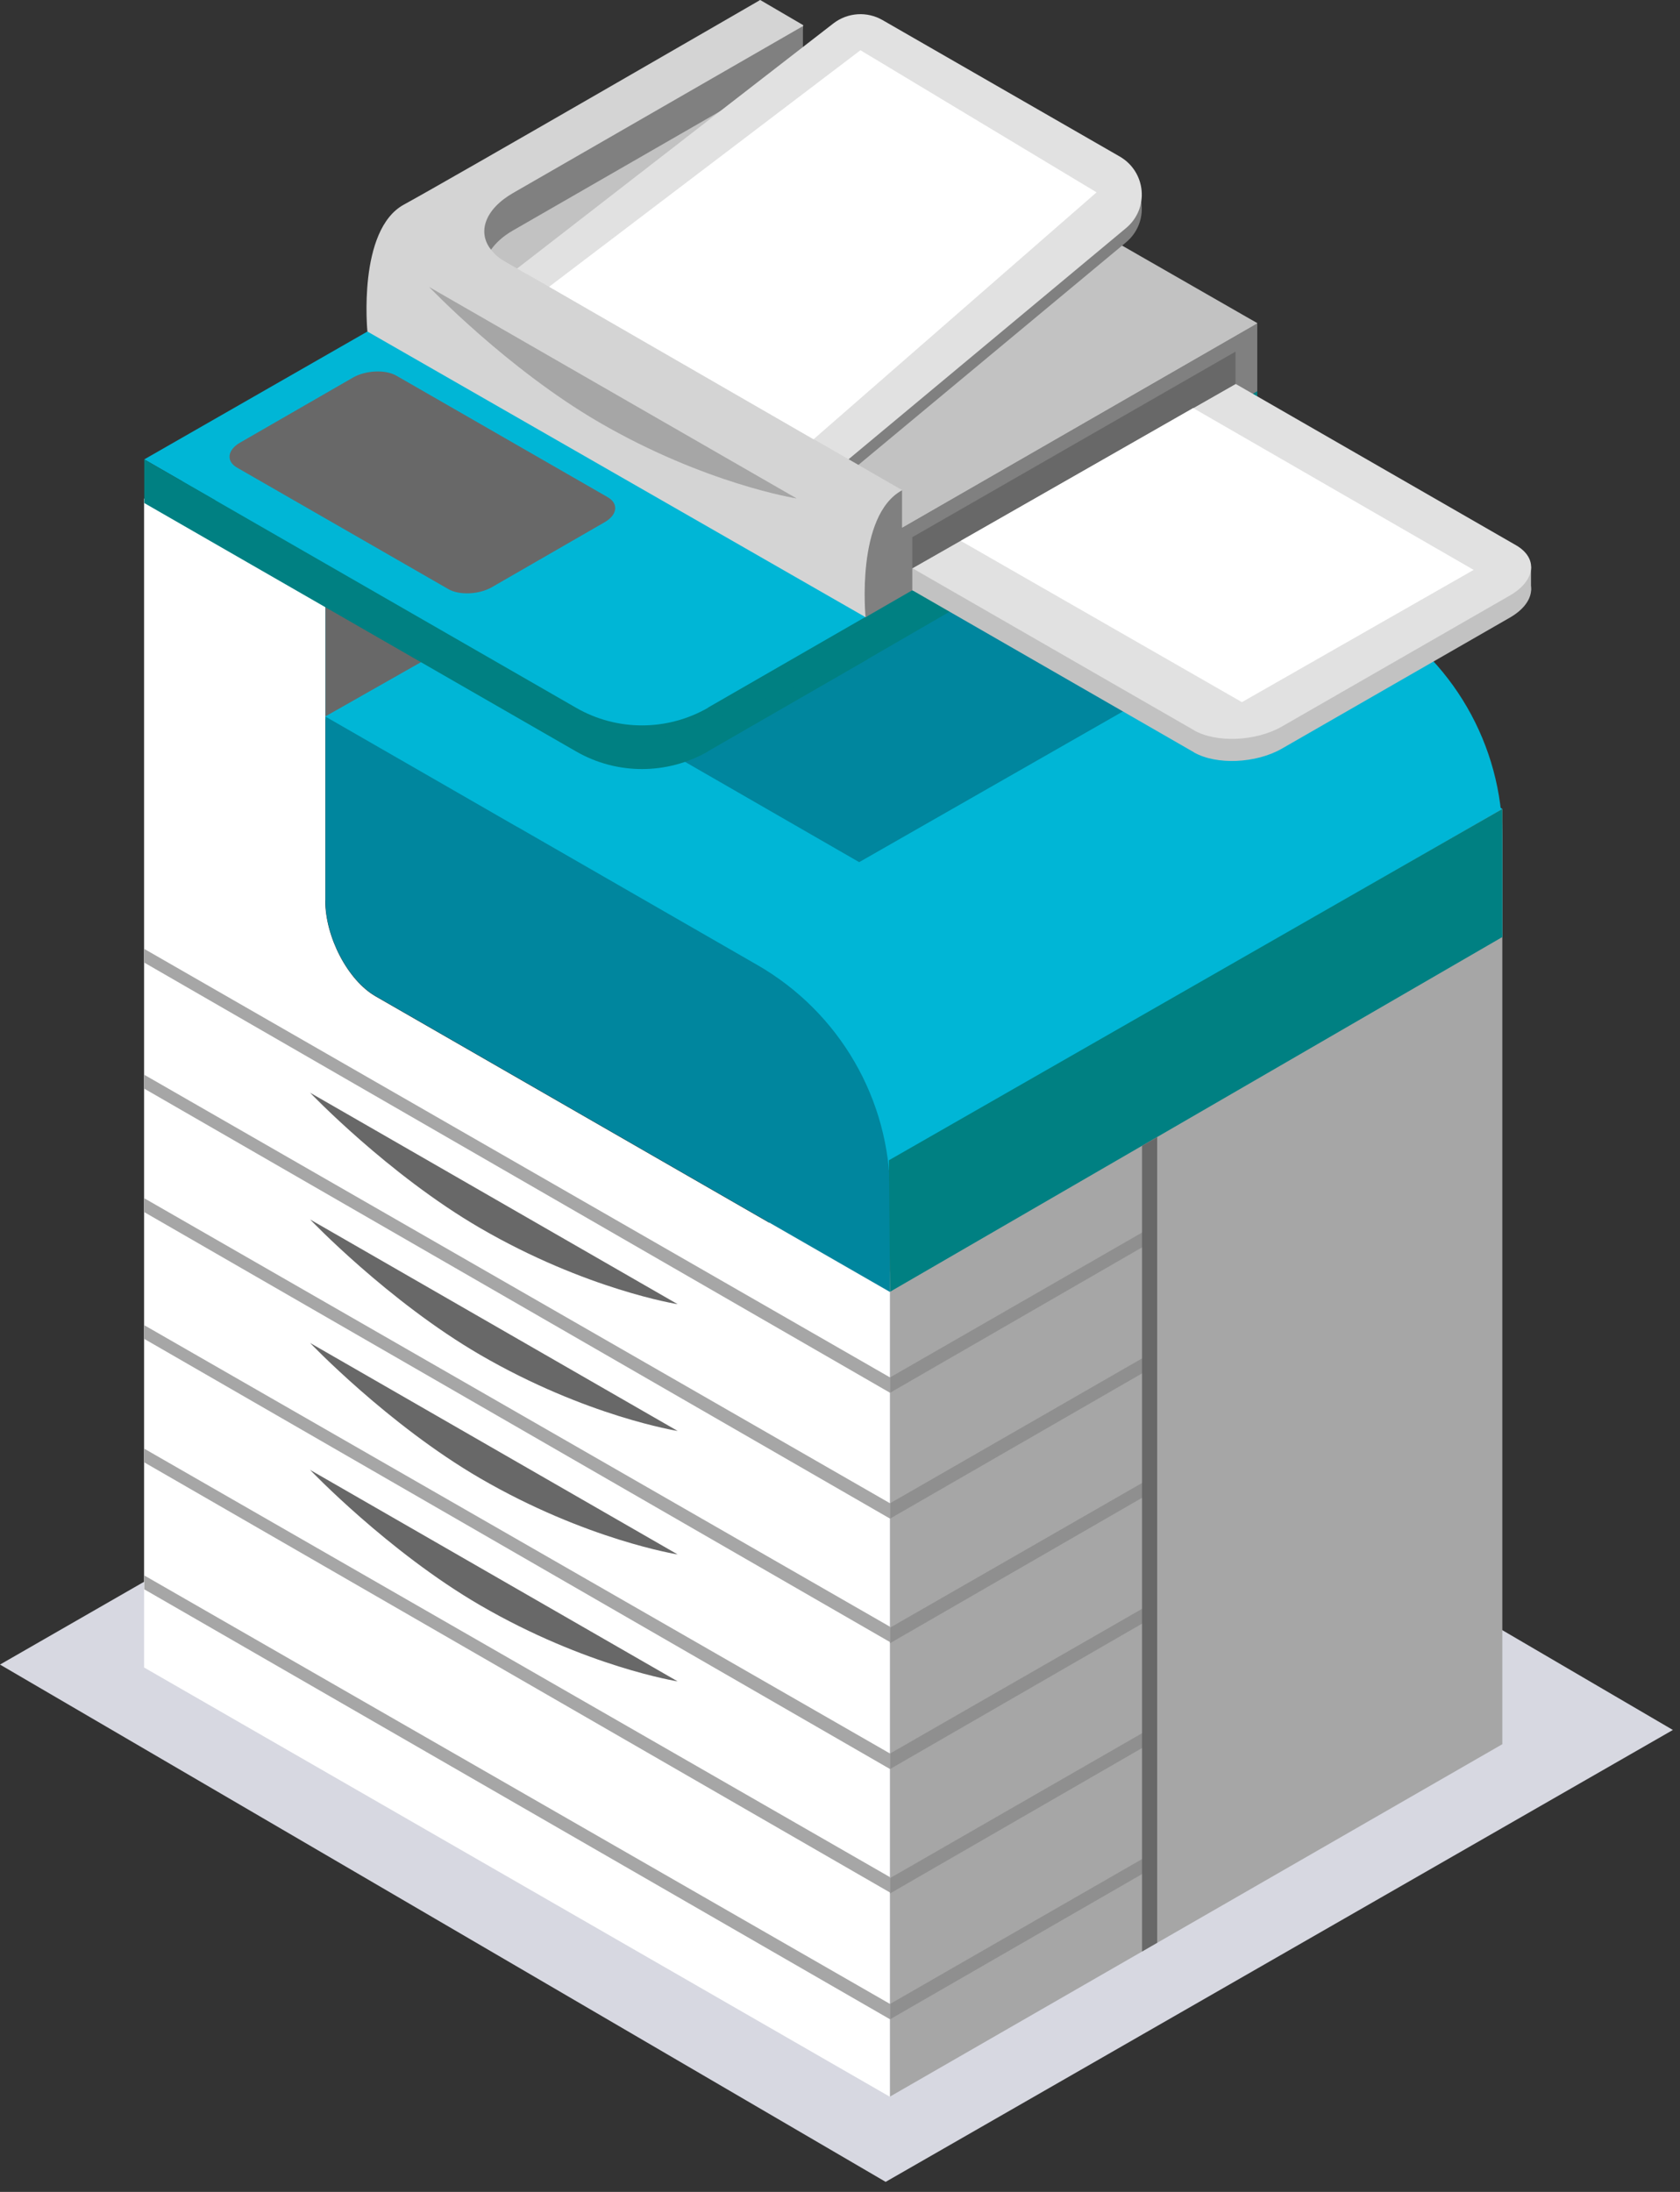
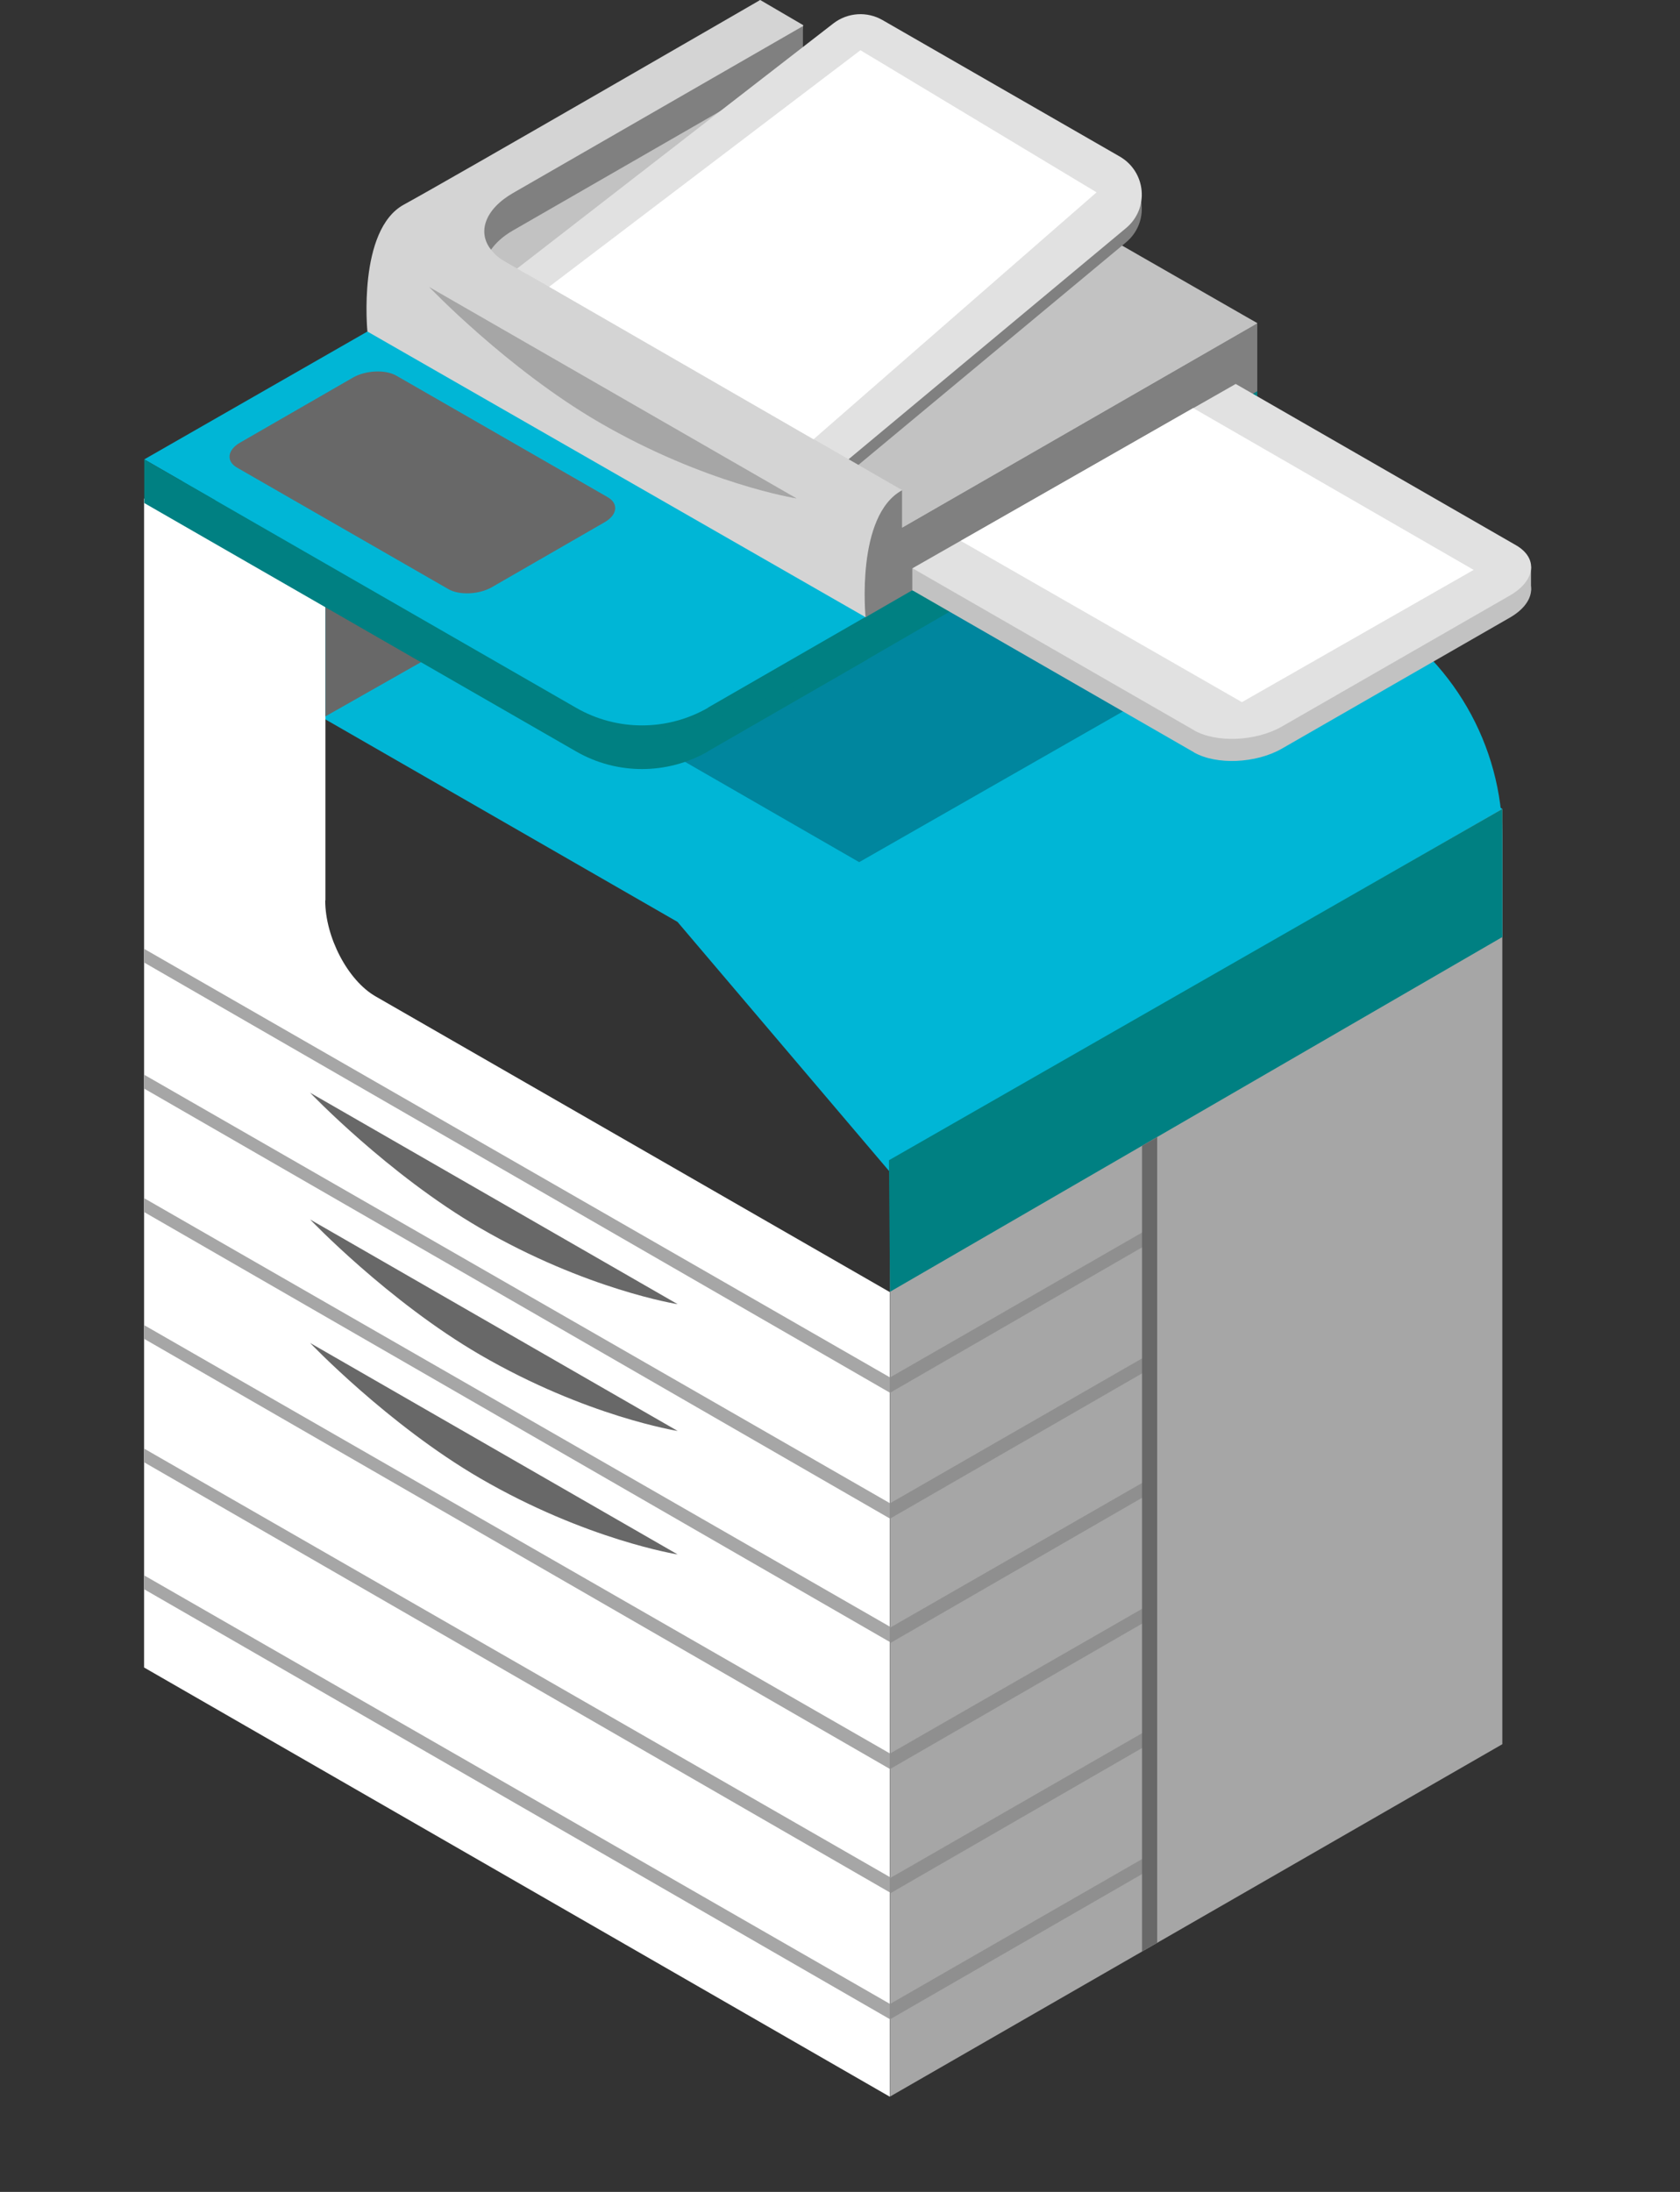
<svg xmlns="http://www.w3.org/2000/svg" width="92" height="120" viewBox="0 0 92 120">
  <rect x="0" y="0" width="92" height="120" fill="#333333" stroke="none" />
  <defs>
    <style>
      .cls-1 {
        fill: #00869e;
      }

      .cls-2 {
        fill: #8f8f8f;
      }

      .cls-3 {
        fill: gray;
      }

      .cls-4 {
        fill: #00b6d6;
      }

      .cls-5 {
        fill: #d4d4d4;
      }

      .cls-6 {
        isolation: isolate;
      }

      .cls-7 {
        fill: #a6a6a6;
      }

      .cls-8 {
        fill: #fff;
      }

      .cls-9 {
        fill: #e1e1e1;
      }

      .cls-10 {
        fill: #008082;
      }

      .cls-11 {
        fill: #d7d8e1;
        mix-blend-mode: multiply;
      }

      .cls-12 {
        fill: #c2c2c2;
      }

      .cls-13 {
        fill: #999;
      }

      .cls-14 {
        fill: #686868;
      }
    </style>
  </defs>
  <g class="cls-6">
    <g id="_レイヤー_1" data-name="レイヤー_1">
      <g>
-         <polygon class="cls-11" points="91.61 94.71 43.13 66.35 0 91.13 48.5 119.45 91.61 94.71" />
        <g>
          <polygon class="cls-4" points="48.68 64.1 82.27 44.29 41.56 14.31 7.9 33.68 37.1 50.47 48.68 64.1" />
          <g>
            <path class="cls-8" d="M17.82,49.29v-16.29c-5.12-2.95-9.93-5.71-9.93-5.71v64s40.84,23.5,40.84,23.5v-44.05s-28.16-16.19-28.16-16.19c-1.52-.87-2.76-3.24-2.76-5.25Z" />
-             <path class="cls-1" d="M28.32,45.27c-2.25-1.29-6.47-3.73-10.5-6.04v10.06c0,2.02,1.24,4.38,2.76,5.25l28.16,16.19v-5.37c0-5.16-2.76-9.93-7.25-12.52-4.69-2.7-10.41-5.99-13.16-7.57Z" />
            <path class="cls-4" d="M61.86,25.85c-2.25-1.29-6.47-3.73-10.5-6.04v10.06c0,2.02,1.24,4.38,2.76,5.25l28.16,16.19v-5.37c0-5.16-2.76-9.93-7.25-12.52-4.69-2.7-10.41-5.99-13.16-7.57Z" />
          </g>
          <polygon class="cls-14" points="17.82 39.22 51.58 20.07 51.58 13.74 17.82 32.99 17.82 39.22" />
          <polygon class="cls-7" points="82.27 44.29 48.74 63.58 48.74 114.78 82.27 95.49 82.27 44.29" />
          <polygon class="cls-7" points="7.9 87.01 48.74 110.55 48.74 109.71 7.9 86.25 7.9 87.01" />
          <polygon class="cls-7" points="7.9 80.06 48.74 103.61 48.74 102.77 7.9 79.31 7.9 80.06" />
          <polygon class="cls-7" points="7.9 73.3 48.74 96.85 48.74 96 7.9 72.55 7.9 73.3" />
          <polygon class="cls-7" points="7.9 66.36 48.74 89.9 48.74 89.06 7.9 65.6 7.9 66.36" />
          <polygon class="cls-7" points="7.9 59.6 48.74 83.14 48.74 82.3 7.9 58.84 7.9 59.6" />
          <polygon class="cls-7" points="7.9 52.7 48.74 76.25 48.74 75.41 7.9 51.95 7.9 52.7" />
          <polygon class="cls-2" points="63.06 67.18 48.74 75.41 48.74 76.25 63.06 67.99 63.06 67.18" />
          <polygon class="cls-2" points="63.06 74.07 48.74 82.3 48.74 83.14 63.06 74.89 63.06 74.07" />
          <polygon class="cls-2" points="63.06 80.89 48.74 89.11 48.74 89.96 63.06 81.7 63.06 80.89" />
          <polygon class="cls-2" points="63.06 87.78 48.74 96 48.74 96.85 63.06 88.59 63.06 87.78" />
          <polygon class="cls-2" points="63.06 94.59 48.74 102.82 48.74 103.66 63.06 95.4 63.06 94.59" />
          <polygon class="cls-2" points="63.06 101.48 48.74 109.71 48.74 110.55 63.06 102.3 63.06 101.48" />
-           <path class="cls-14" d="M16.97,80.46s4.28,4.49,9.32,7.42c5.82,3.38,10.82,4.17,10.82,4.17l-20.15-11.59Z" />
          <path class="cls-14" d="M16.97,73.51s4.28,4.49,9.32,7.42c5.82,3.38,10.82,4.17,10.82,4.17l-20.15-11.59Z" />
          <path class="cls-14" d="M16.97,66.75s4.28,4.49,9.32,7.42c5.82,3.38,10.82,4.17,10.82,4.17l-20.15-11.59Z" />
          <path class="cls-14" d="M16.97,59.81s4.28,4.49,9.32,7.42c5.82,3.38,10.82,4.17,10.82,4.17l-20.15-11.59Z" />
          <polygon class="cls-13" points="68.68 21.58 41.57 5.93 20.26 18.13 47.49 33.79 68.68 21.58" />
          <polygon class="cls-1" points="35.24 40.4 47.05 47.2 62.49 38.38 64.68 31.03 48.42 28.89 35.24 40.4" />
          <path class="cls-10" d="M38.77,41.13l8.72-5.02-27.23-15.65-12.36,7.08,23.65,13.6c2.24,1.29,4.99,1.28,7.22,0Z" />
          <polygon class="cls-10" points="35.15 40.8 47.49 36.1 68.85 23.74 68.85 21.42 35.15 40.8" />
          <path class="cls-4" d="M38.77,38.74l8.72-5.02-27.23-15.65-12.36,7.08,23.65,13.6c2.24,1.29,4.99,1.28,7.22,0Z" />
          <path class="cls-14" d="M24.55,32.25l-11.57-6.65c-.61-.35-.53-.97.17-1.37l6.18-3.56c.7-.4,1.78-.45,2.38-.1l11.57,6.65c.61.35.53.97-.17,1.37l-6.18,3.56c-.7.4-1.78.45-2.38.1Z" />
          <path class="cls-5" d="M20.12,18.15s-.55-5.56,2-6.95c2.55-1.39,19.51-11.2,19.51-11.2l-.2,6.01-21.31,12.14Z" />
          <polygon class="cls-5" points="41.63 0 43.99 1.38 43.42 4.22 68.85 17.7 47.4 33.79 20.12 18.15 41.63 0" />
          <path class="cls-7" d="M23.49,15.7s4.28,4.49,9.32,7.42c5.82,3.38,10.82,4.17,10.82,4.17l-20.15-11.59Z" />
          <polygon class="cls-10" points="60.53 26.48 60.53 34.64 68.85 29.87 68.85 21.42 60.53 26.48" />
          <polygon class="cls-10" points="48.68 63.52 48.74 70.72 82.27 51.3 82.27 44.29 48.68 63.52" />
          <polygon class="cls-10" points="7.9 27.53 7.9 25.15 11.78 27.38 7.9 27.53" />
          <path class="cls-12" d="M27.62,14.3l21.78,12.53v2.05s19.45-11.19,19.45-11.19L44.02,3.45l-15.93,9.17c-.54.31-.93.67-1.2,1.05.18.23.41.45.73.63Z" />
          <path class="cls-3" d="M28.09,10.57c-1.54.89-1.96,2.15-1.2,3.1.27-.38.66-.74,1.2-1.05l15.88-9.14V1.43s-15.88,9.14-15.88,9.14Z" />
          <path class="cls-3" d="M49.4,26.84c-2.55,1.39-2,6.95-2,6.95l21.45-12.37v-3.72s-19.45,11.19-19.45,11.19v-2.05Z" />
          <path class="cls-3" d="M28.87,15L45.64,2.06c.78-.6,1.84-.67,2.69-.18l12.99,7.47c1.45.84,1.63,2.85.34,3.92l-14.65,12.18-18.14-10.44Z" />
          <path class="cls-9" d="M28.32,14.7L45.64,1.28c.78-.6,1.84-.67,2.69-.18l12.99,7.47c1.45.84,1.63,2.85.34,3.92l-15.2,12.66-18.14-10.44Z" />
          <polygon class="cls-12" points="83.84 31.02 49.96 31.11 49.96 32.33 83.84 32.33 83.84 31.02" />
          <path class="cls-12" d="M65.39,41.19l-15.42-8.87,17.7-10.09,15.35,8.83c1.23.71,1.07,1.95-.35,2.76l-12.48,7.17c-1.42.81-3.58.9-4.81.2Z" />
          <path class="cls-9" d="M65.39,39.98l-15.42-8.87,17.7-10.09,15.35,8.83c1.23.71,1.07,1.95-.35,2.76l-12.48,7.17c-1.42.81-3.58.9-4.81.2Z" />
-           <polygon class="cls-14" points="49.96 31.11 49.96 29.41 67.66 19.25 67.66 21.02 49.96 31.11" />
          <polygon class="cls-8" points="65.34 22.34 80.7 31.2 68.01 38.44 52.61 29.61 65.34 22.34" />
          <polygon class="cls-8" points="30.07 15.7 47.12 2.75 60.05 10.53 44.55 24.05 30.07 15.7" />
          <polygon class="cls-14" points="62.54 62.73 62.54 106.84 63.37 106.36 63.37 62.25 62.54 62.73" />
        </g>
      </g>
    </g>
  </g>
</svg>